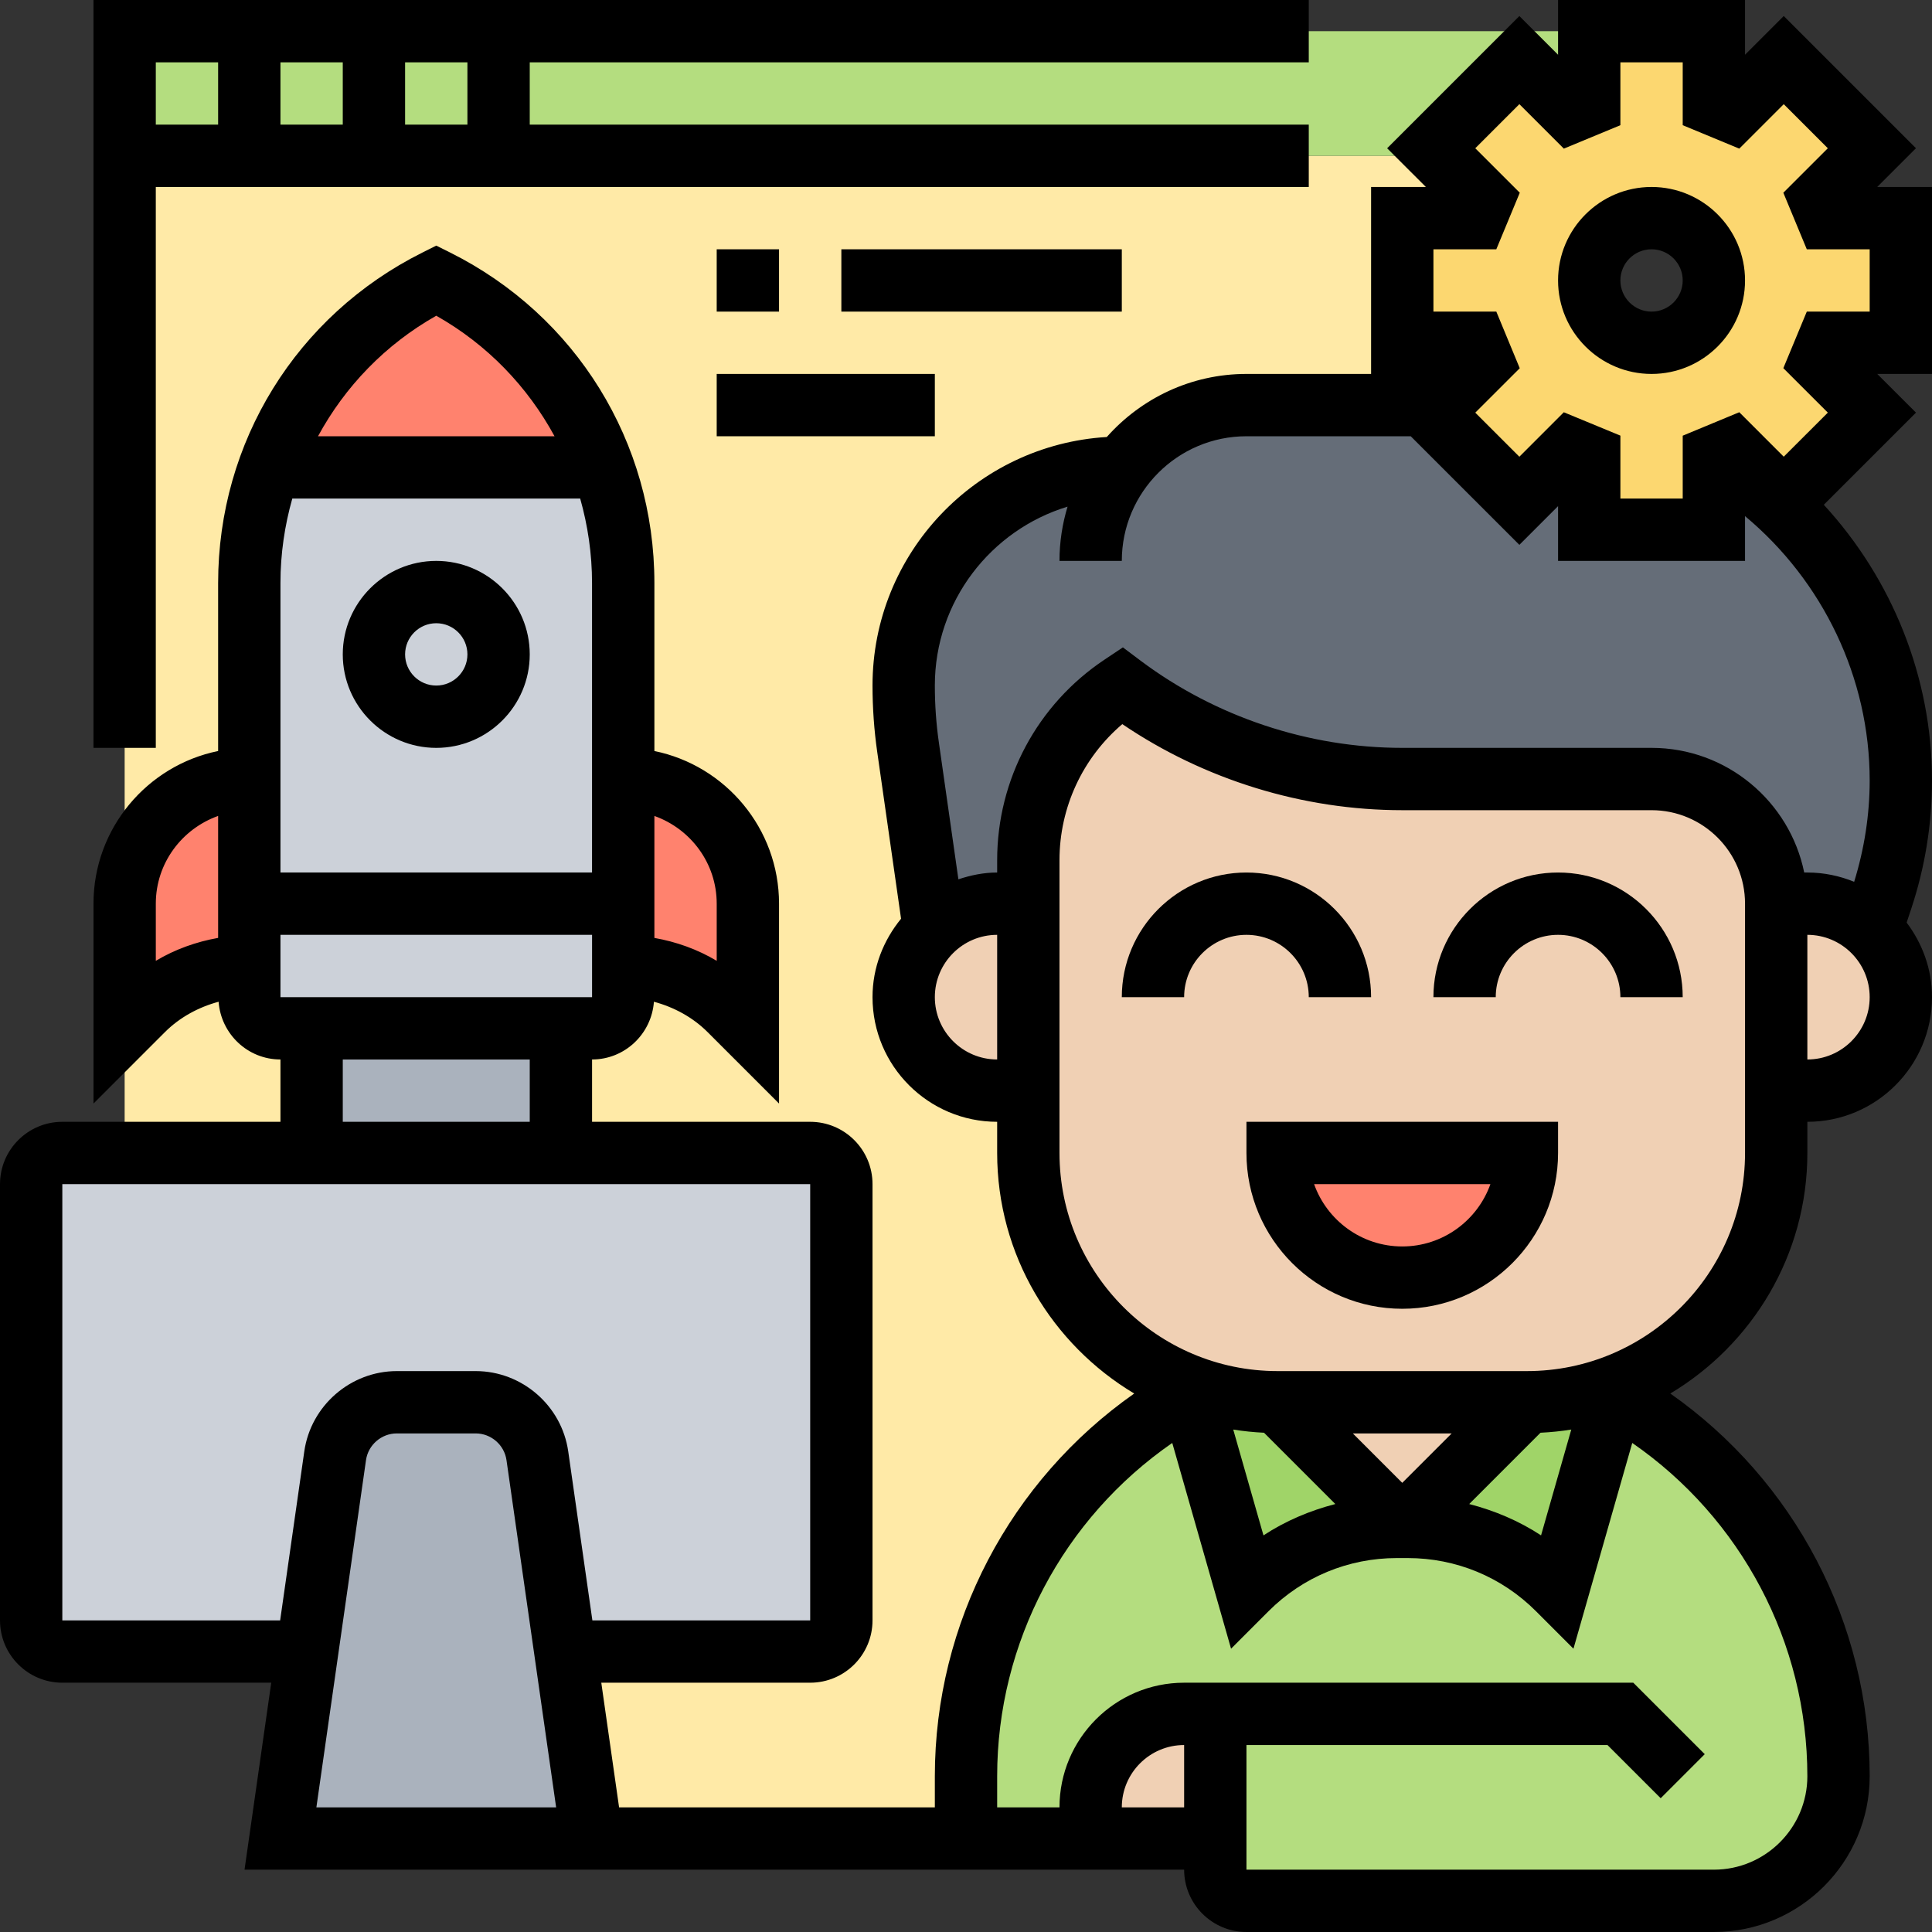
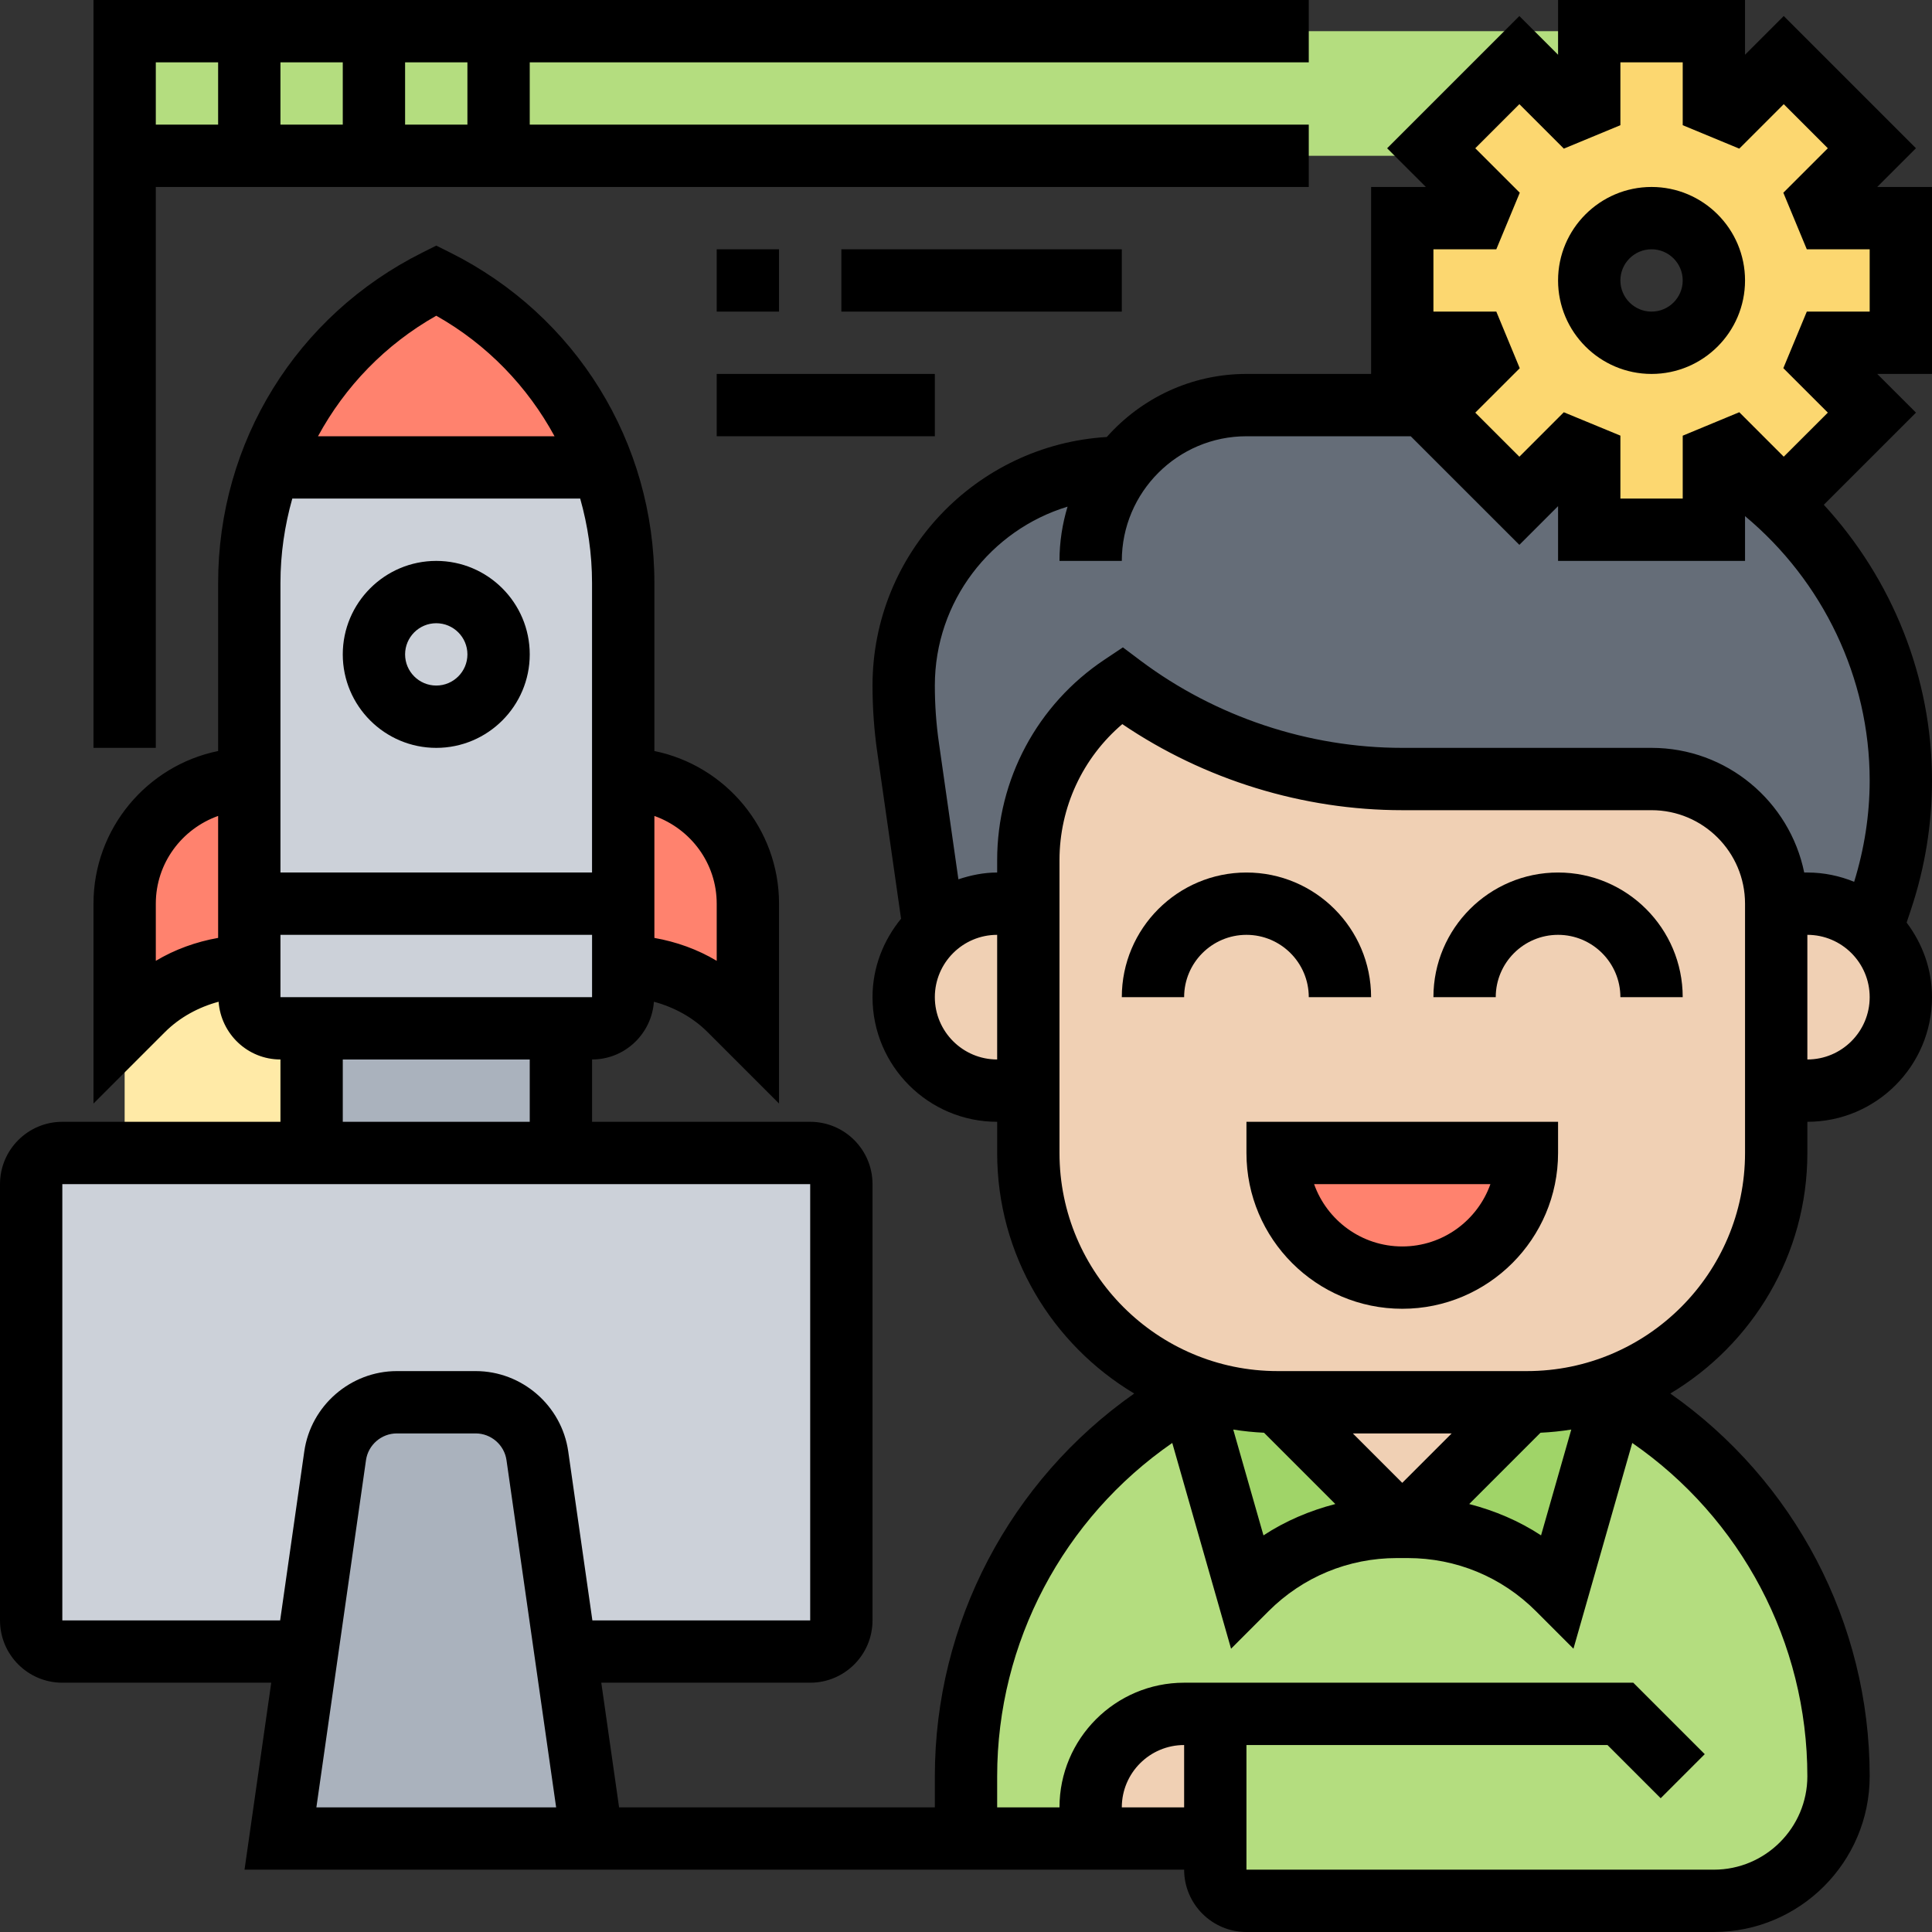
<svg xmlns="http://www.w3.org/2000/svg" id="_x33_0" enable-background="new 0 0 62 62" height="512" viewBox="0 0 62 62" width="512">
  <rect x="0" y="0" width="62" height="62" fill="#333333" stroke="none" />
  <g>
    <g>
      <g>
        <path d="m10 33v4h-6v-4l.59-.59c.9-.9 2.13-1.41 3.41-1.41v1c0 .55.45 1 1 1z" fill="#ffeaa7" />
      </g>
      <g>
-         <path d="m47.59 6.42c-.12.28-.12.3-.24.58h-2.35v4h2.35c.12.28.13.3.24.58l-1.42 1.42h-6.17c-1.63 0-3.09.79-4 2-3.87 0-7 3.13-7 7 0 .67.05 1.33.14 1.99l.83 5.8c-.6.55-.97 1.34-.97 2.21 0 .83.34 1.58.88 2.12s1.29.88 2.12.88h1v2c0 3.41 2.13 6.32 5.13 7.47l.08.28c-4.3 2.39-7.21 6.98-7.21 12.25v2h-12l-.86-6h7.86c.55 0 1-.45 1-1v-14c0-.55-.45-1-1-1h-8v-4h1c.55 0 1-.45 1-1v-1c1.28 0 2.51.51 3.41 1.41l.59.59v-4c0-2.21-1.79-4-4-4v-6.29c0-1.28-.23-2.54-.65-3.71-.94-2.57-2.82-4.74-5.35-6-2.53 1.26-4.41 3.43-5.35 6-.42 1.17-.65 2.43-.65 3.71v6.29c-2.21 0-4 1.79-4 4v-24h42l.09-.08z" fill="#ffeaa7" />
-       </g>
+         </g>
      <g>
        <path d="m45.17 49c1.81 0 3.55.72 4.83 2l1.79-6.25c4.3 2.39 7.21 6.98 7.21 12.25 0 1.1-.45 2.1-1.17 2.83-.73.72-1.73 1.17-2.83 1.17h-15c-.55 0-1-.45-1-1v-1-4h-1c-1.66 0-3 1.34-3 3v1h-4v-2c0-5.27 2.91-9.86 7.21-12.25l1.79 6.25c1.28-1.28 3.02-2 4.83-2h.17z" fill="#b4dd7f" />
      </g>
      <g>
        <path d="m51.79 44.75-1.79 6.25c-1.28-1.28-3.02-2-4.83-2h-.17l4-4c1.01 0 1.98-.19 2.87-.53z" fill="#a0d468" />
      </g>
      <g>
        <path d="m41 45 4 4h-.17c-1.81 0-3.55.72-4.83 2l-1.79-6.25-.08-.28c.89.34 1.86.53 2.87.53z" fill="#a0d468" />
      </g>
      <g>
-         <path d="m48.76 16.07 1.66-1.66c.28.11.3.12.58.24v2.35h4v-2.35c.01-.01.02-.01.03-.01 3.57 2.09 5.97 5.97 5.97 10.41 0 1.29-.21 2.58-.62 3.8l-.32.97c-.53-.5-1.26-.82-2.06-.82h-1c0-2.21-1.79-4-4-4h-8c-3.25 0-6.4-1.05-9-3-1.87 1.25-3 3.35-3 5.61v1.39h-1c-.79 0-1.5.3-2.03.79l-.83-5.8c-.09-.66-.14-1.32-.14-1.99 0-3.87 3.13-7 7-7 .91-1.21 2.37-2 4-2h6.17l-.24.24z" fill="#656d78" />
+         <path d="m48.76 16.07 1.66-1.66v2.35h4v-2.35c.01-.01.02-.01.03-.01 3.57 2.09 5.97 5.97 5.97 10.41 0 1.29-.21 2.58-.62 3.8l-.32.97c-.53-.5-1.26-.82-2.06-.82h-1c0-2.21-1.79-4-4-4h-8c-3.25 0-6.4-1.05-9-3-1.87 1.25-3 3.35-3 5.61v1.39h-1c-.79 0-1.5.3-2.03.79l-.83-5.8c-.09-.66-.14-1.32-.14-1.99 0-3.87 3.13-7 7-7 .91-1.21 2.37-2 4-2h6.17l-.24.24z" fill="#656d78" />
      </g>
      <g>
        <path d="m4 1h47v2.35c-.28.12-.3.12-.58.24l-1.66-1.66-2.83 2.83.16.16-.09.08h-42z" fill="#b4dd7f" />
      </g>
      <g>
        <path d="m61 7v4h-2.35c-.12.28-.12.3-.24.58l1.66 1.66-2.83 2.83-1.66-1.66c-.27.11-.3.12-.55.23-.01 0-.02 0-.03.01v2.35h-4v-2.35c-.28-.12-.3-.13-.58-.24l-1.66 1.66-2.83-2.83.24-.24 1.42-1.42c-.11-.28-.12-.3-.24-.58h-2.35v-4h2.35c.12-.28.12-.3.24-.58l-1.5-1.5-.16-.16 2.83-2.83 1.66 1.66c.28-.12.3-.12.58-.24v-2.35h4v2.35c.28.12.3.12.58.24l1.66-1.66 2.83 2.83-1.66 1.66c.12.28.12.3.24.58zm-6 2c0-1.1-.9-2-2-2s-2 .9-2 2 .9 2 2 2 2-.9 2-2z" fill="#fcd770" />
      </g>
      <g>
        <path d="m10 33h8v4h-8z" fill="#aab2bd" />
      </g>
      <g>
        <path d="m19.35 15h-10.7c.94-2.57 2.82-4.74 5.35-6 2.53 1.26 4.41 3.43 5.35 6z" fill="#ff826e" />
      </g>
      <g>
        <path d="m24 29v4l-.59-.59c-.9-.9-2.13-1.41-3.41-1.41v-2-4c2.21 0 4 1.79 4 4z" fill="#ff826e" />
      </g>
      <g>
        <path d="m8 29v2c-1.28 0-2.51.51-3.41 1.41l-.59.59v-4c0-2.21 1.79-4 4-4z" fill="#ff826e" />
      </g>
      <g>
        <path d="m27 38v14c0 .55-.45 1-1 1h-7.86l-.89-6.28c-.15-.99-.99-1.72-1.98-1.72h-2.54c-.99 0-1.83.73-1.98 1.72l-.89 6.28h-7.86c-.55 0-1-.45-1-1v-14c0-.55.45-1 1-1h2 6 8 8c.55 0 1 .45 1 1z" fill="#ccd1d9" />
      </g>
      <g>
        <path d="m18.14 53 .86 6h-10l.86-6 .89-6.28c.15-.99.99-1.72 1.98-1.72h2.54c.99 0 1.83.73 1.98 1.72z" fill="#aab2bd" />
      </g>
      <g>
        <path d="m39 55v4h-4v-1c0-1.66 1.34-3 3-3z" fill="#f0d0b4" />
      </g>
      <g>
        <path d="m49 45-4 4-4-4z" fill="#f0d0b4" />
      </g>
      <g>
        <path d="m60.06 29.82c.58.55.94 1.32.94 2.18 0 .83-.34 1.58-.88 2.12s-1.29.88-2.12.88h-1v-6h1c.8 0 1.53.32 2.06.82z" fill="#f0d0b4" />
      </g>
      <g>
        <path d="m57 35v2c0 3.41-2.13 6.32-5.13 7.47-.89.34-1.86.53-2.87.53h-8c-1.01 0-1.98-.19-2.87-.53-3-1.15-5.13-4.06-5.13-7.47v-2-6-1.39c0-2.26 1.13-4.36 3-5.61 2.6 1.95 5.75 3 9 3h8c2.21 0 4 1.79 4 4z" fill="#f0d0b4" />
      </g>
      <g>
        <path d="m33 29v6h-1c-.83 0-1.58-.34-2.12-.88s-.88-1.29-.88-2.12c0-.87.37-1.66.97-2.21.53-.49 1.24-.79 2.03-.79z" fill="#f0d0b4" />
      </g>
      <g>
        <path d="m41 37h8c0 1.1-.45 2.1-1.17 2.83-.73.72-1.73 1.17-2.83 1.17-2.21 0-4-1.79-4-4z" fill="#ff826e" />
      </g>
      <g>
        <circle cx="14" cy="21" fill="#69d6f4" r="2" />
      </g>
      <g>
        <path d="m19.35 15h-10.7c-.42 1.17-.65 2.43-.65 3.71v6.29 4 2 1c0 .55.45 1 1 1h1 8 1c.55 0 1-.45 1-1v-1-2-4-6.29c0-1.28-.23-2.54-.65-3.71z" fill="#ccd1d9" />
      </g>
    </g>
    <g>
      <path d="m40 37c0 2.757 2.243 5 5 5s5-2.243 5-5v-1h-10zm7.829 1c-.413 1.164-1.525 2-2.829 2s-2.416-.836-2.829-2z" />
      <path d="m42 32h2c0-2.206-1.794-4-4-4s-4 1.794-4 4h2c0-1.103.897-2 2-2s2 .897 2 2z" />
      <path d="m50 28c-2.206 0-4 1.794-4 4h2c0-1.103.897-2 2-2s2 .897 2 2h2c0-2.206-1.794-4-4-4z" />
      <path d="m14 24c1.654 0 3-1.346 3-3s-1.346-3-3-3-3 1.346-3 3 1.346 3 3 3zm0-4c.552 0 1 .449 1 1s-.448 1-1 1-1-.449-1-1 .448-1 1-1z" />
      <path d="m53 6c-1.654 0-3 1.346-3 3s1.346 3 3 3 3-1.346 3-3-1.346-3-3-3zm0 4c-.552 0-1-.449-1-1s.448-1 1-1 1 .449 1 1-.448 1-1 1z" />
      <path d="m62 6h-1.758l1.243-1.243-4.243-4.243-1.242 1.243v-1.757h-6v1.757l-1.242-1.242-4.243 4.243 1.243 1.242h-1.758v6h-4c-1.783 0-3.382.786-4.482 2.024-4.186.252-7.518 3.727-7.518 7.976 0 .714.051 1.432.151 2.131l.765 5.352c-.564.69-.916 1.559-.916 2.517 0 2.206 1.794 4 4 4v1c0 3.28 1.769 6.147 4.398 7.72-3.978 2.791-6.398 7.361-6.398 12.28v1h-10.133l-.571-4h6.704c1.103 0 2-.897 2-2v-14c0-1.103-.897-2-2-2h-7v-2c1.052 0 1.908-.82 1.985-1.853.644.174 1.246.498 1.722.974l2.293 2.293v-6.414c0-2.414-1.721-4.434-4-4.899v-5.393c0-4.519-2.511-8.582-6.553-10.603l-.447-.223-.447.224c-4.042 2.02-6.553 6.083-6.553 10.602v5.393c-2.279.465-4 2.485-4 4.899v6.414l2.293-2.293c.476-.475 1.078-.8 1.722-.974.077 1.033.933 1.853 1.985 1.853v2h-7c-1.103 0-2 .897-2 2v14c0 1.103.897 2 2 2h6.704l-.857 6h30.153c0 1.103.897 2 2 2h15c2.757 0 5-2.243 5-5 0-4.919-2.42-9.489-6.398-12.28 2.629-1.573 4.398-4.44 4.398-7.72v-1c2.206 0 4-1.794 4-4 0-.901-.31-1.724-.814-2.393l.145-.437c.443-1.333.669-2.721.669-4.125 0-3.311-1.28-6.464-3.472-8.846l2.958-2.957-1.244-1.242h1.758zm-53 26v-2h10v2zm.38-16h9.239c.245.867.38 1.774.38 2.708v9.292h-9.999v-9.292c0-.934.135-1.841.38-2.708zm13.62 13v1.834c-.613-.367-1.295-.611-2-.735v-3.914c1.161.413 2 1.513 2 2.815zm-9-18.868c1.639.925 2.931 2.276 3.796 3.868h-7.591c.864-1.592 2.156-2.942 3.795-3.868zm-9 20.702v-1.834c0-1.302.839-2.402 2-2.816v3.914c-.705.125-1.387.369-2 .736zm6 3.166h6v2h-6zm-9 18v-14h24v14h-6.99l-.775-5.424c-.21-1.469-1.486-2.576-2.969-2.576h-2.531c-1.483 0-2.76 1.107-2.97 2.576l-.775 5.424zm8.153 6 1.592-11.142c.069-.489.495-.858.989-.858h2.531c.494 0 .92.369.989.859l1.593 11.141zm19.847-26c0-1.103.897-2 2-2v4c-1.103 0-2-.897-2-2zm19.436 13.978c.334-.016.664-.05.988-.102l-.97 3.396c-.708-.465-1.488-.794-2.306-1.006zm-4.436 1.608-1.586-1.586h3.172zm-4.436-1.608 2.288 2.288c-.818.212-1.598.541-2.306 1.006l-.97-3.396c.324.052.653.086.988.102zm-4.564 12.022c0-1.103.897-2 2-2v2zm22-1c0 1.654-1.346 3-3 3h-15v-4h11.586l1.707 1.707 1.414-1.414-2.293-2.293h-14.414c-2.206 0-4 1.794-4 4h-2v-1c0-4.293 2.127-8.28 5.619-10.694l1.887 6.603 1.201-1.202c1.101-1.101 2.564-1.707 4.121-1.707h.172.172c1.557 0 3.021.606 4.121 1.707l1.201 1.202 1.887-6.603c3.492 2.414 5.619 6.401 5.619 10.694zm-2-20c0 3.86-3.141 7-7 7h-8c-3.859 0-7-3.14-7-7v-9.395c0-1.695.743-3.284 2.016-4.367 2.635 1.786 5.797 2.762 8.984 2.762h8c1.654 0 3 1.346 3 3zm2-3v-4c1.103 0 2 .897 2 2s-.897 2-2 2zm1.502-5.702c-.464-.189-.97-.298-1.502-.298h-.101c-.465-2.279-2.484-4-4.899-4h-8c-3.009 0-5.992-.995-8.4-2.8l-.565-.425-.589.393c-2.158 1.438-3.446 3.845-3.446 6.437v.395c-.437 0-.85.088-1.244.218l-.624-4.371c-.088-.606-.132-1.227-.132-1.847 0-2.703 1.797-4.993 4.259-5.741-.167.552-.259 1.136-.259 1.741h2c0-2.206 1.794-4 4-4h5.272l3.486 3.485 1.242-1.242v1.757h6v-1.437c2.495 2.081 4 5.185 4 8.482 0 1.105-.172 2.197-.498 3.253zm.498-18.298h-2.018l-.753 1.815 1.428 1.427-1.415 1.414-1.427-1.427-1.815.753v2.018h-2v-2.02l-1.816-.75-1.426 1.427-1.415-1.414 1.427-1.426-.752-1.817h-2.018v-2h2.018l.753-1.815-1.428-1.427 1.415-1.415 1.427 1.427 1.815-.752v-2.018h2v2.018l1.815.752 1.427-1.427 1.415 1.415-1.428 1.427.753 1.815h2.018z" />
      <path d="m5 6h37v-2h-25v-2h25v-2h-39v24h2zm4-2v-2h2v2zm6 0h-2v-2h2zm-8-2v2h-2v-2z" />
      <path d="m23 8h2v2h-2z" />
      <path d="m27 8h9v2h-9z" />
      <path d="m23 12h7v2h-7z" />
    </g>
  </g>
</svg>